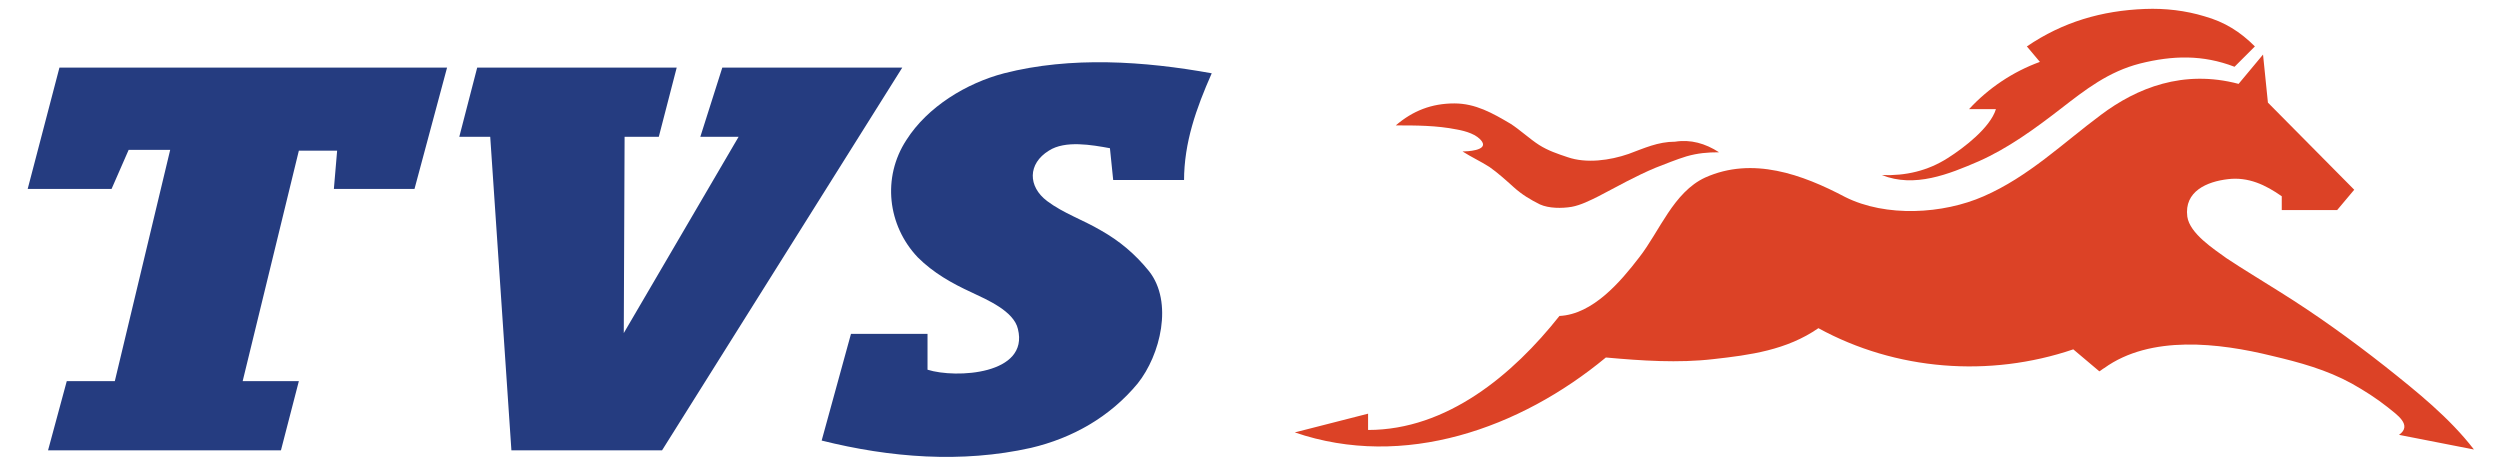
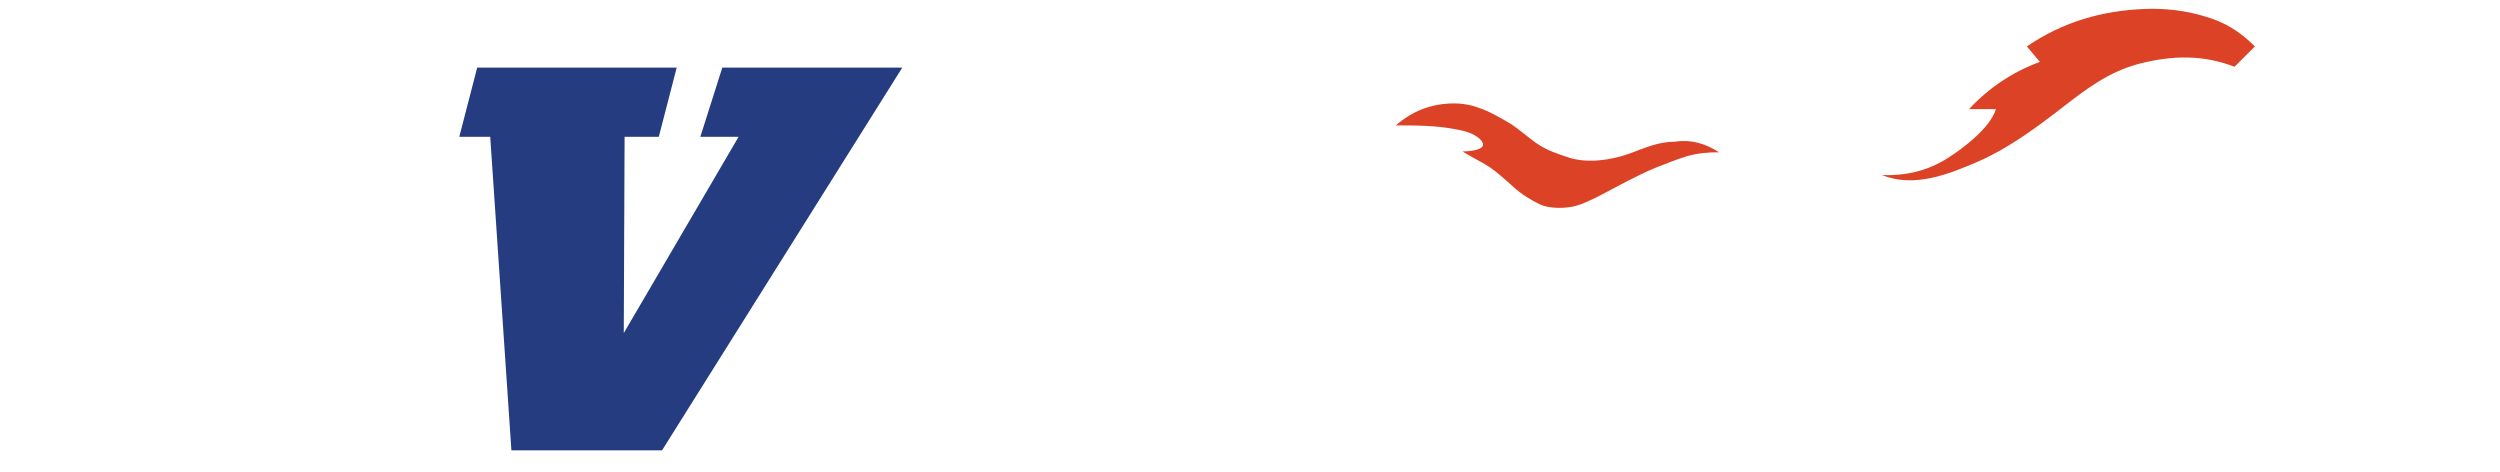
<svg xmlns="http://www.w3.org/2000/svg" width="100%" height="100%" viewBox="0 0 307 58" xml:space="preserve" style="fill-rule:evenodd;clip-rule:evenodd;stroke-linejoin:round;stroke-miterlimit:2;">
  <g id="Artboard1" transform="matrix(1,0,0,1,-25.488,-18.09)">
    <rect x="25.488" y="18.09" width="306.328" height="57.348" style="fill:none;" />
    <g transform="matrix(1,0,0,1,-0.512,1.09)">
-       <path d="M40.1,63.8L34.2,63.8L31.9,72.3L60.5,72.3L62.7,63.8L55.8,63.8L62.7,35.5L67.4,35.5L67,40.2L76.9,40.2L80.9,25.3L33.3,25.3L29.4,40.2L39.7,40.2L41.8,35.4L46.9,35.4L40.1,63.8Z" style="fill:rgb(37,60,128);fill-rule:nonzero;" />
-     </g>
+       </g>
    <g transform="matrix(1,0,0,1,-0.512,1.09)">
      <path d="M114.7,25.3L136.8,25.3L107.3,72.3L88.8,72.3L86.2,33.8L82.4,33.8L84.6,25.3L109.1,25.3L106.9,33.8L102.7,33.8L102.6,57.9L116.7,33.8L112,33.8L114.7,25.3Z" style="fill:rgb(37,60,128);fill-rule:nonzero;" />
    </g>
    <g transform="matrix(1,0,0,1,-0.512,1.09)">
-       <path d="M171.4,39.2C171.4,34.5 172.9,30.3 174.8,26C166.5,24.5 157.5,23.9 149.3,26C144.7,27.2 139.9,30.1 137.3,34.2C134.3,38.8 135,44.7 138.7,48.6C140.6,50.5 142.9,51.8 145.3,52.9C147.2,53.8 150.5,55.2 151,57.4C152.4,63 143.4,63.5 139.9,62.4L139.9,58L130.5,58L126.9,71.1C135.3,73.2 144.1,73.9 152.6,72C157.7,70.8 162.3,68.2 165.7,64.1C168.5,60.6 170.1,54.1 167.1,50.3C165.4,48.2 163.5,46.6 161.2,45.3C159,44 156.6,43.2 154.6,41.7C152.2,39.9 152.2,37.1 154.8,35.5C156.8,34.2 160.1,34.8 162.3,35.2L162.7,39.1L171.4,39.1L171.4,39.2Z" style="fill:rgb(37,60,128);fill-rule:nonzero;" />
-     </g>
+       </g>
    <g transform="matrix(1,0,0,1,-0.512,1.09)">
      <path d="M300.4,25.2C296.5,23.7 292.8,23.8 288.8,24.8C284.9,25.8 282.1,28 279,30.4C275.9,32.8 272.6,35.2 269,36.8C265.3,38.4 261.1,40.1 257.1,38.5C260,38.6 262.7,38 265.2,36.4C267.1,35.2 270.4,32.7 271.1,30.4L267.8,30.4C270.2,27.8 273.2,25.8 276.5,24.6L274.9,22.7C279.3,19.7 284.1,18.3 289.4,18.1C291.9,18 294.4,18.3 296.7,19C299.2,19.7 301.1,20.9 302.9,22.7L300.4,25.2Z" style="fill:rgb(220,66,38);fill-rule:nonzero;" />
    </g>
    <g transform="matrix(1,0,0,1,-0.512,1.09)">
      <path d="M237.1,35.7C235.7,35.7 234.5,35.8 233.1,36.2C231.8,36.6 230.6,37.1 229.3,37.6C226.9,38.6 224.6,39.9 222.3,41.1C221.3,41.6 220.1,42.2 219,42.4C217.8,42.6 216.2,42.6 215.1,42.1C213.9,41.5 212.9,40.9 211.9,40C210.9,39.1 209.9,38.2 208.9,37.5C207.8,36.8 206.7,36.3 205.6,35.6C206.1,35.6 208.7,35.5 208,34.4C207.4,33.5 206,33.1 204.9,32.9C202.4,32.4 199.9,32.4 197.4,32.4C199.5,30.6 201.8,29.7 204.6,29.7C207.2,29.7 209.3,30.9 211.5,32.2C212.6,32.9 213.9,34.1 215,34.8C216.1,35.5 217.3,35.9 218.5,36.3C220.8,37.1 223.7,36.7 226,35.9C227.9,35.2 229.6,34.4 231.7,34.4C233.6,34.1 235.4,34.6 237.1,35.7Z" style="fill:rgb(220,66,38);fill-rule:nonzero;" />
    </g>
    <g transform="matrix(1,0,0,1,-0.512,1.09)">
-       <path d="M217.5,55.8C221.6,55.6 225,51.6 227.3,48.6C229.8,45.4 231.5,40.6 235.4,38.8C241.2,36.2 247.3,38.4 252.6,41.2C257.6,43.7 264.6,43.3 269.6,41.1C275.1,38.7 279.3,34.6 284,31.1C288.4,27.8 294.1,25.5 300.9,27.3L303.9,23.7L304.5,29.6L315.1,40.3L313,42.8L306.2,42.8L306.2,41.1C304.2,39.7 302.1,38.7 299.6,39C297,39.3 294.2,40.5 294.6,43.6C294.9,45.7 297.9,47.6 299.4,48.7C301.5,50.1 303.7,51.4 305.9,52.8C310.4,55.6 314.7,58.7 318.9,62C322.8,65.1 326.8,68.3 329.8,72.2L320.6,70.4C322.3,69.2 320.3,67.9 319.2,67C317.8,65.9 316.4,65 314.8,64.1C311.7,62.4 308.4,61.5 305,60.7C298.5,59.1 290.1,58.1 284.4,62.2C284.2,62.3 284,62.5 283.8,62.6L280.6,59.9C270.3,63.4 258.8,62.5 249.3,57.3C245.4,60 240.9,60.6 236.4,61.1C232.1,61.6 227.6,61.3 223.2,60.9C212.7,69.6 198.4,74.7 185,70.1L194,67.8L194,69.8C203.7,69.8 211.8,63 217.5,55.8Z" style="fill:rgb(220,66,38);fill-rule:nonzero;" />
-     </g>
+       </g>
  </g>
</svg>